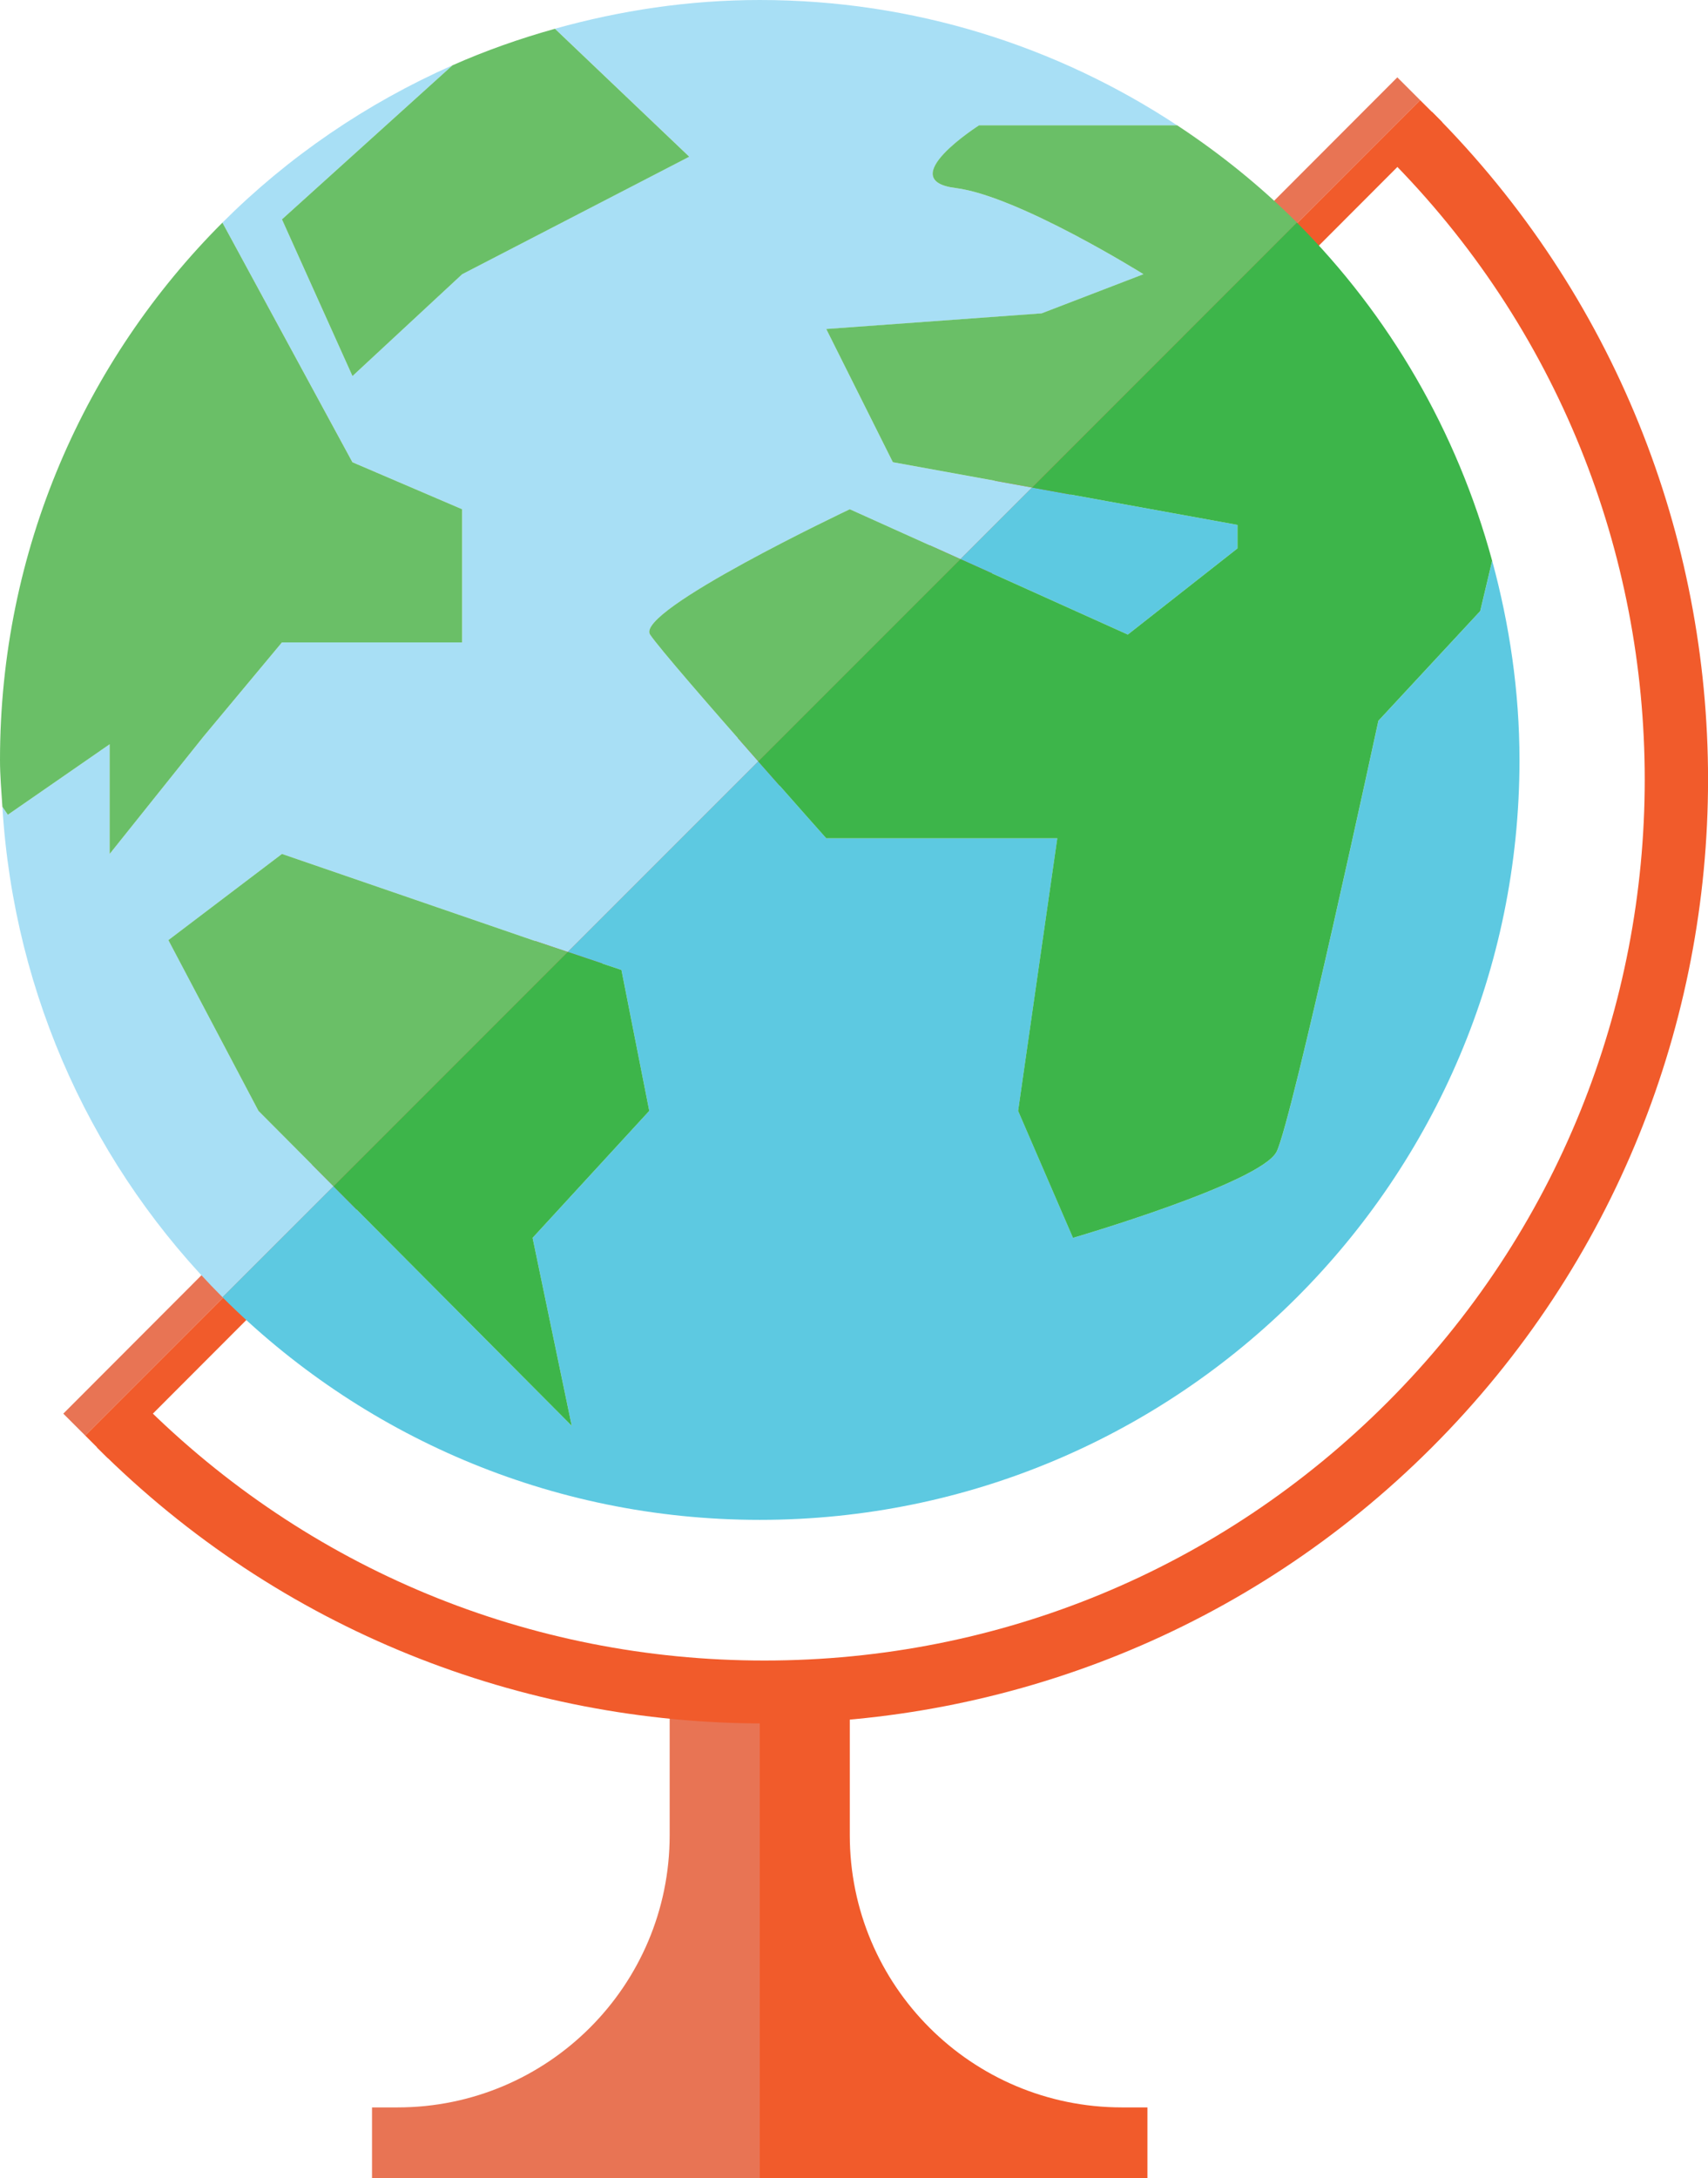
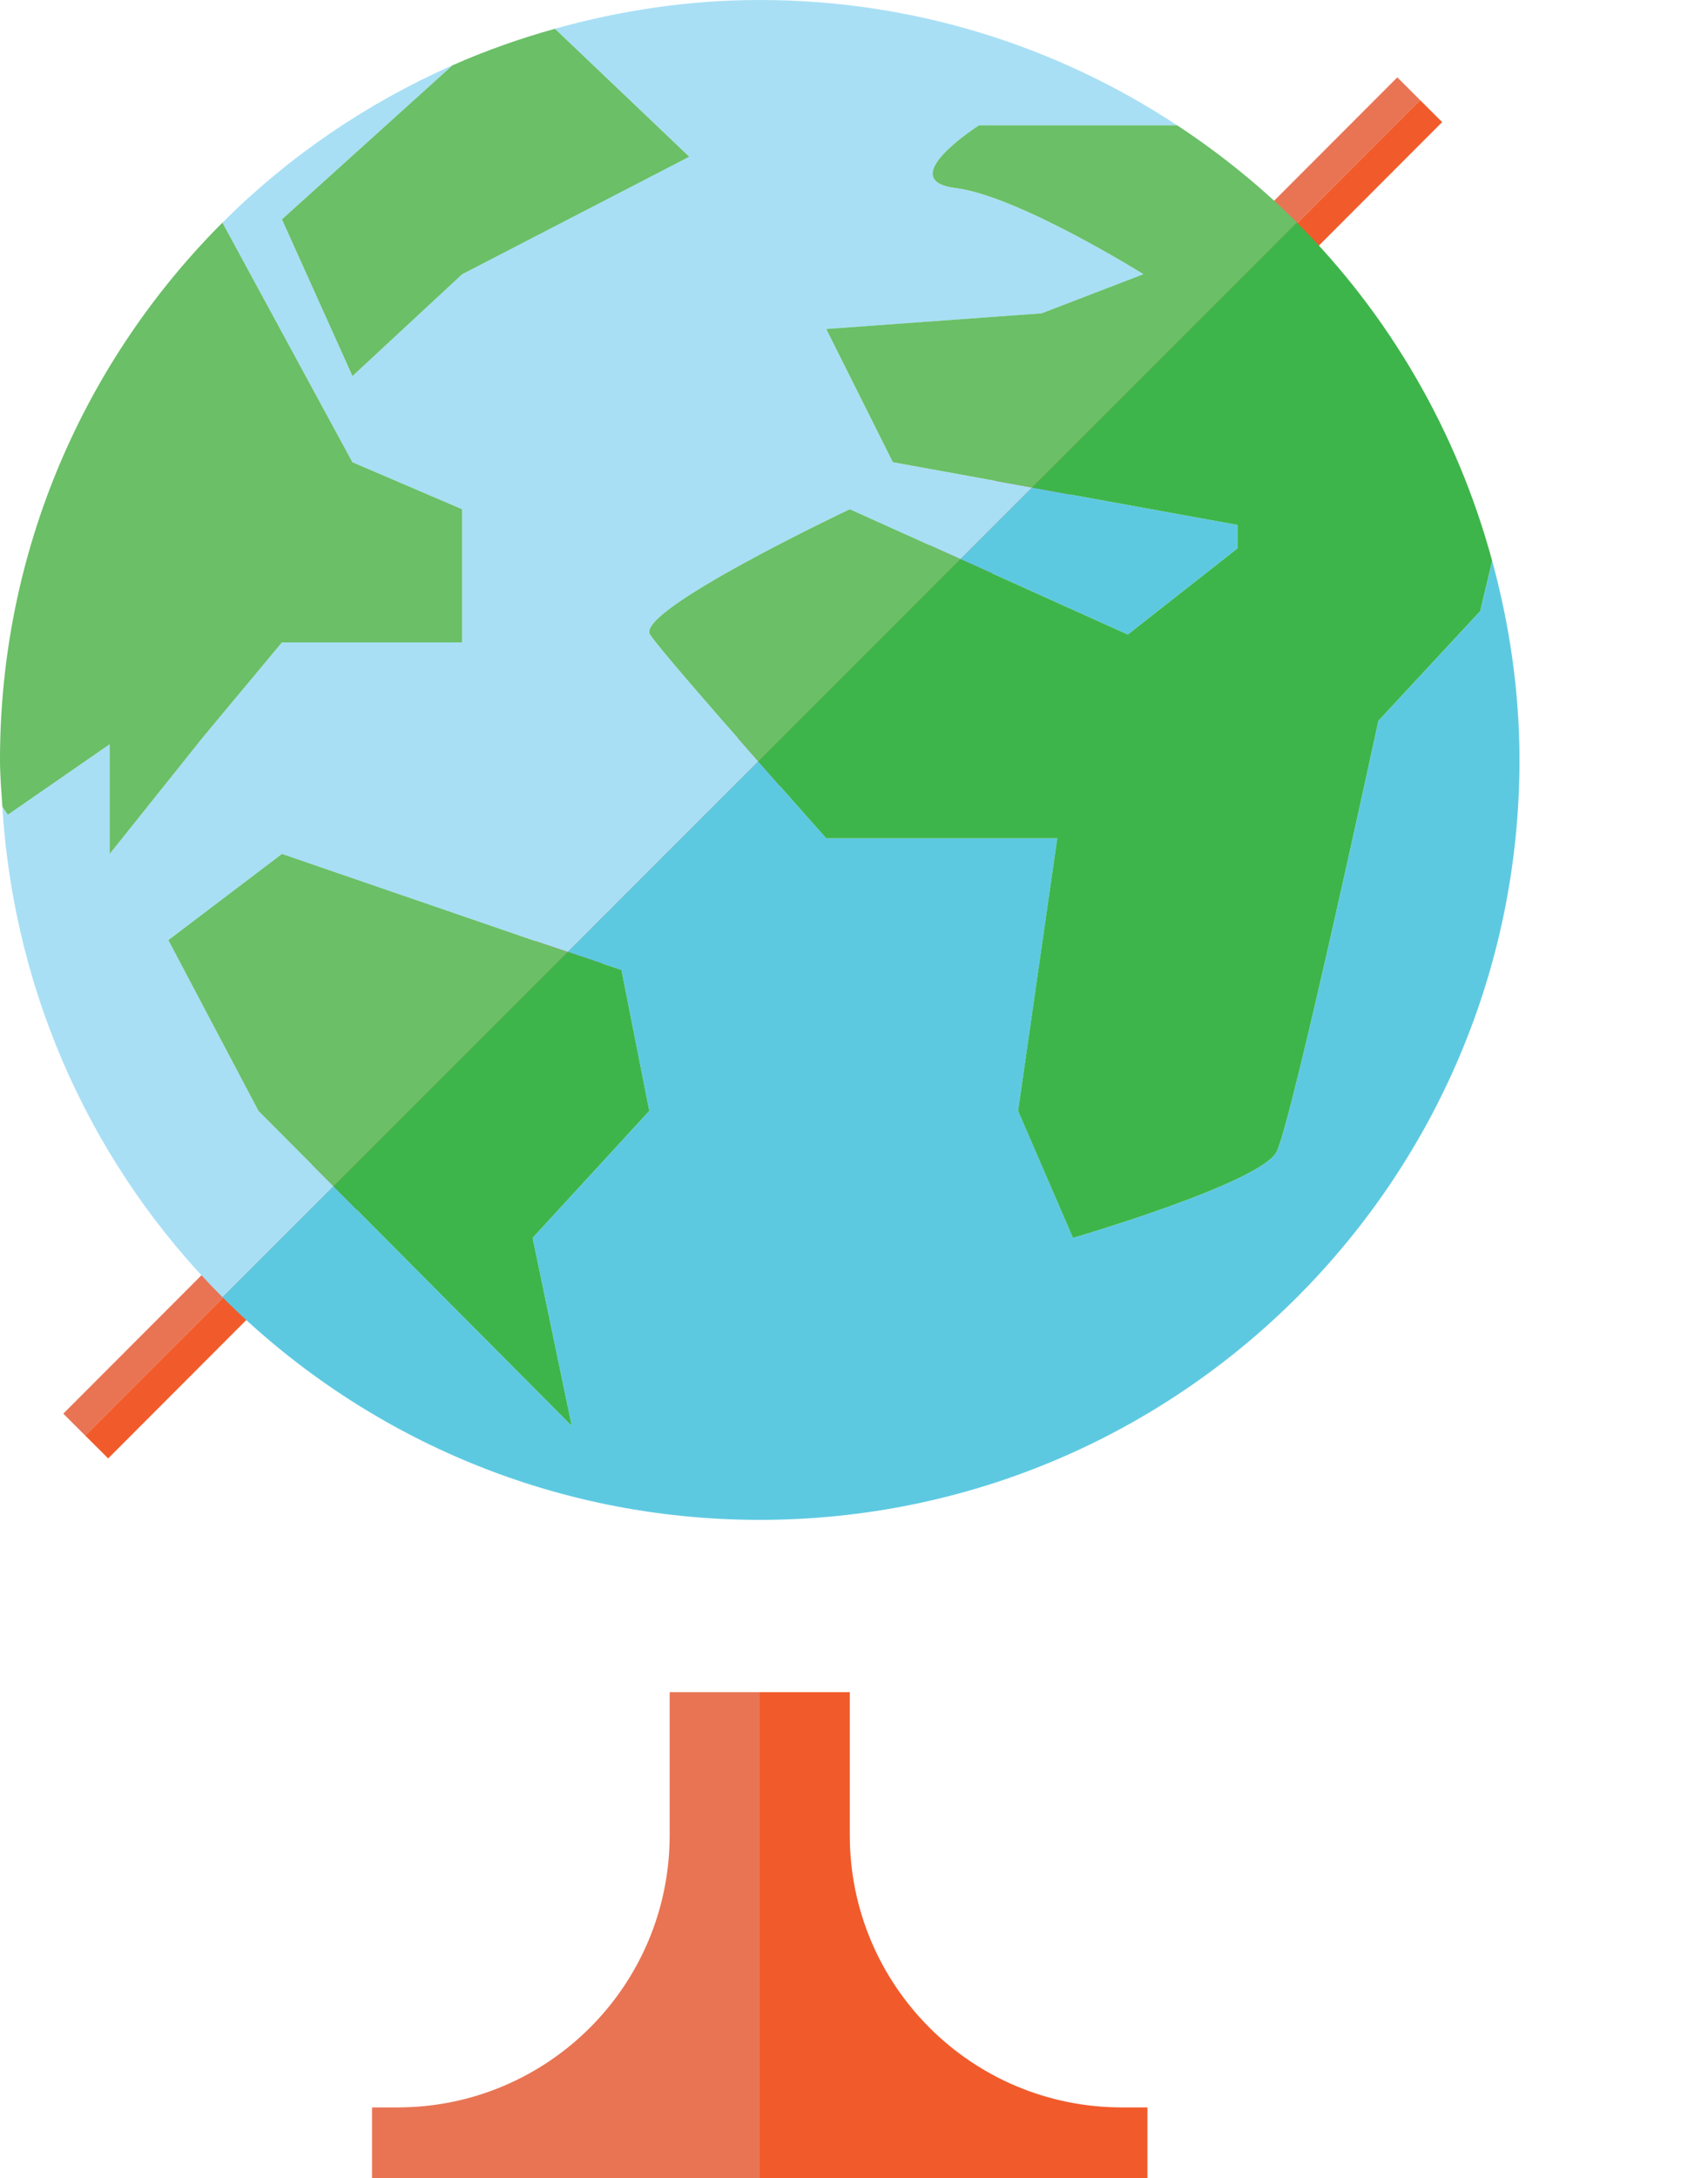
<svg xmlns="http://www.w3.org/2000/svg" version="1.1" id="Layer_1" x="0px" y="0px" width="43.772px" height="55.8px" viewBox="0 0 43.772 55.8" enable-background="new 0 0 43.772 55.8" xml:space="preserve">
  <g>
    <g>
      <g>
        <path fill="#F15B2B" d="M29.405,53.992h-0.652c-3.852,0-6.975-3.121-6.975-6.975v-3.663h-1.204H19.47V55.8h9.936V53.992z" />
      </g>
      <g>
        <path fill="#E87454" d="M18.366,43.354h-1.204v3.663c0,3.854-3.123,6.975-6.976,6.975H9.534V55.8h9.936V43.354H18.366z" />
      </g>
    </g>
    <g>
      <g>
        <g>
          <g>
            <polygon fill="#E87454" points="35.81,1.982 1.622,36.218 2.185,36.78 36.396,2.567      " />
          </g>
          <g>
            <polygon fill="#F15B2B" points="2.185,36.78 2.772,37.365 36.959,3.129 36.396,2.567      " />
          </g>
        </g>
        <g>
          <g>
-             <path fill="#F15B2B" d="M19.589,44.155c-6.196,0-12.391-2.358-17.108-7.075l1.147-1.147c4.264,4.264,9.932,6.61,15.962,6.61       c6.029,0,11.696-2.347,15.96-6.61c8.801-8.801,8.801-23.122,0-31.922l1.147-1.147c9.435,9.433,9.435,24.782,0,34.217       C31.981,41.797,25.785,44.155,19.589,44.155z" />
-           </g>
+             </g>
        </g>
      </g>
      <g>
        <g>
          <path fill="#A8DFF5" d="M6.624,28.461l-2.308-4.375l2.91-2.208l6.424,2.208l0.901,0.303l4.882-4.882      c-1.175-1.334-2.55-2.914-2.773-3.249c-0.401-0.602,5.118-3.211,5.118-3.211l1.105,0.498l1.731,0.78l1.834-1.834l-3.566-0.648      L21.176,8.43l5.52-0.401l2.609-1.003c0,0-3.212-2.008-4.816-2.208c-1.606-0.201,0.603-1.605,0.603-1.605h5.078      C27.098,1.187,23.423,0,19.47,0c-1.821,0-3.576,0.269-5.248,0.736l3.442,3.278l-5.82,3.011L9.033,9.635L7.226,5.62l4.372-3.948      C9.387,2.65,7.387,4.018,5.7,5.704l3.333,6.139l2.811,1.204v3.412H7.226l-2.007,2.408L2.81,21.878v-2.81l-2.609,1.806      l-0.14-0.205c0.299,4.896,2.384,9.31,5.642,12.567l2.845-2.844L6.624,28.461z" />
        </g>
        <path fill="#5DC9E1" d="M38.241,14.367l-0.306,1.289l-2.609,2.81c0,0-2.208,10.236-2.608,11.039     c-0.402,0.804-5.219,2.209-5.219,2.209l-1.406-3.253l1.004-6.984h-5.921c0,0-0.808-0.907-1.743-1.97l-4.882,4.882l1.375,0.462     l0.713,3.61l-2.99,3.253l1.003,4.816l-6.105-6.138l-2.845,2.844c3.524,3.523,8.392,5.703,13.768,5.703     c10.753,0,19.471-8.717,19.471-19.47C38.94,17.701,38.683,15.996,38.241,14.367z" />
        <g>
          <polygon fill="#5DC9E1" points="31.714,14.05 31.714,13.448 26.448,12.491 24.614,14.325 28.903,16.258     " />
        </g>
        <g>
          <path fill="#6ABF67" d="M24.488,4.817c1.604,0.2,4.816,2.208,4.816,2.208l-2.609,1.003l-5.52,0.401l1.707,3.413l3.566,0.648      l6.789-6.789c-0.934-0.932-1.964-1.763-3.068-2.49h-5.078C25.091,3.212,22.882,4.616,24.488,4.817z" />
        </g>
        <g>
          <path fill="#6ABF67" d="M22.883,13.545l-1.105-0.498c0,0-5.52,2.609-5.118,3.211c0.223,0.335,1.598,1.915,2.773,3.249      l5.182-5.182L22.883,13.545z" />
        </g>
        <g>
          <path fill="#3DB54A" d="M26.448,12.491l5.266,0.957v0.602l-2.811,2.208l-4.289-1.933l-5.182,5.182      c0.935,1.063,1.743,1.97,1.743,1.97h5.921l-1.004,6.984l1.406,3.253c0,0,4.816-1.405,5.219-2.209      c0.4-0.803,2.608-11.039,2.608-11.039l2.609-2.81l0.306-1.289c-0.901-3.322-2.641-6.301-5.004-8.665L26.448,12.491z" />
        </g>
        <g>
          <path fill="#6ABF67" d="M9.033,9.635l2.811-2.609l5.82-3.011l-3.442-3.278c-0.903,0.252-1.78,0.561-2.625,0.936L7.226,5.62      L9.033,9.635z" />
        </g>
        <g>
          <path fill="#6ABF67" d="M2.81,19.068v2.81l2.408-3.011l2.007-2.408h4.618v-3.412l-2.811-1.204L5.7,5.704      C2.178,9.228,0,14.095,0,19.47c0,0.404,0.036,0.8,0.061,1.199l0.14,0.205L2.81,19.068z" />
        </g>
        <g>
          <polygon fill="#6ABF67" points="7.226,21.878 4.315,24.086 6.624,28.461 8.547,30.393 14.55,24.389 13.649,24.086     " />
        </g>
        <g>
          <polygon fill="#3DB54A" points="14.652,36.53 13.649,31.714 16.639,28.461 15.926,24.851 14.55,24.389 8.547,30.393     " />
        </g>
      </g>
    </g>
  </g>
</svg>